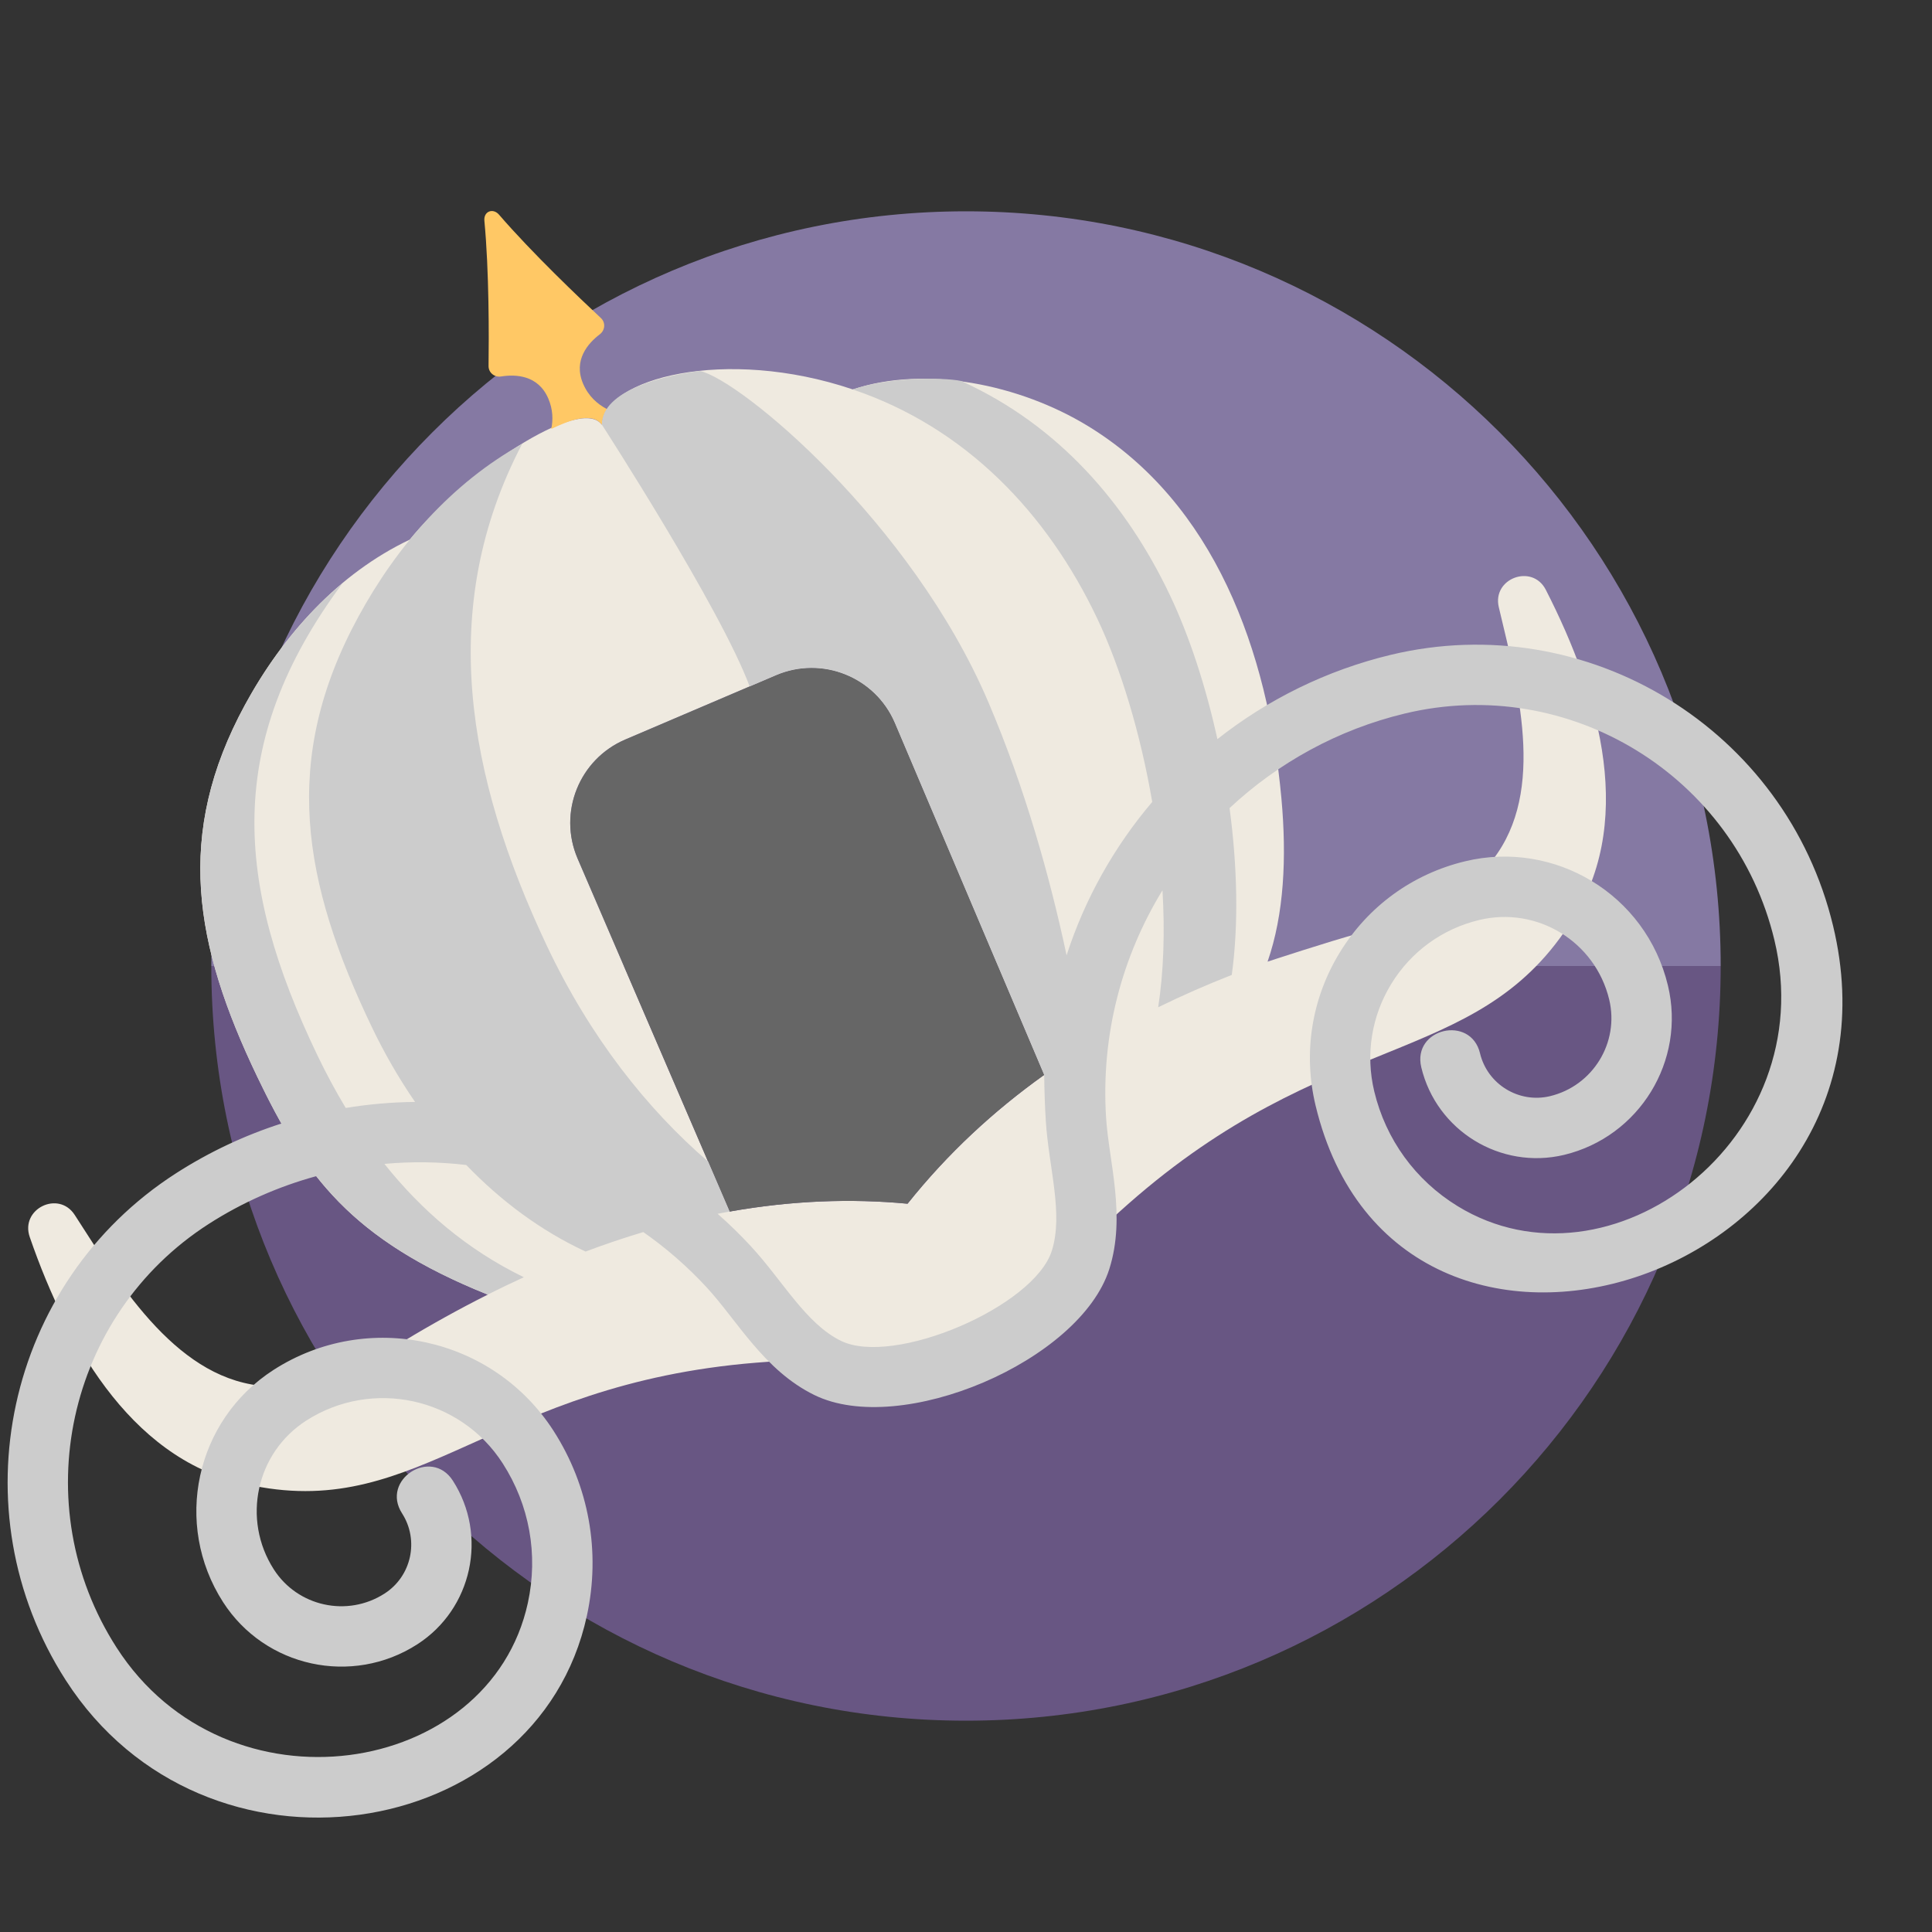
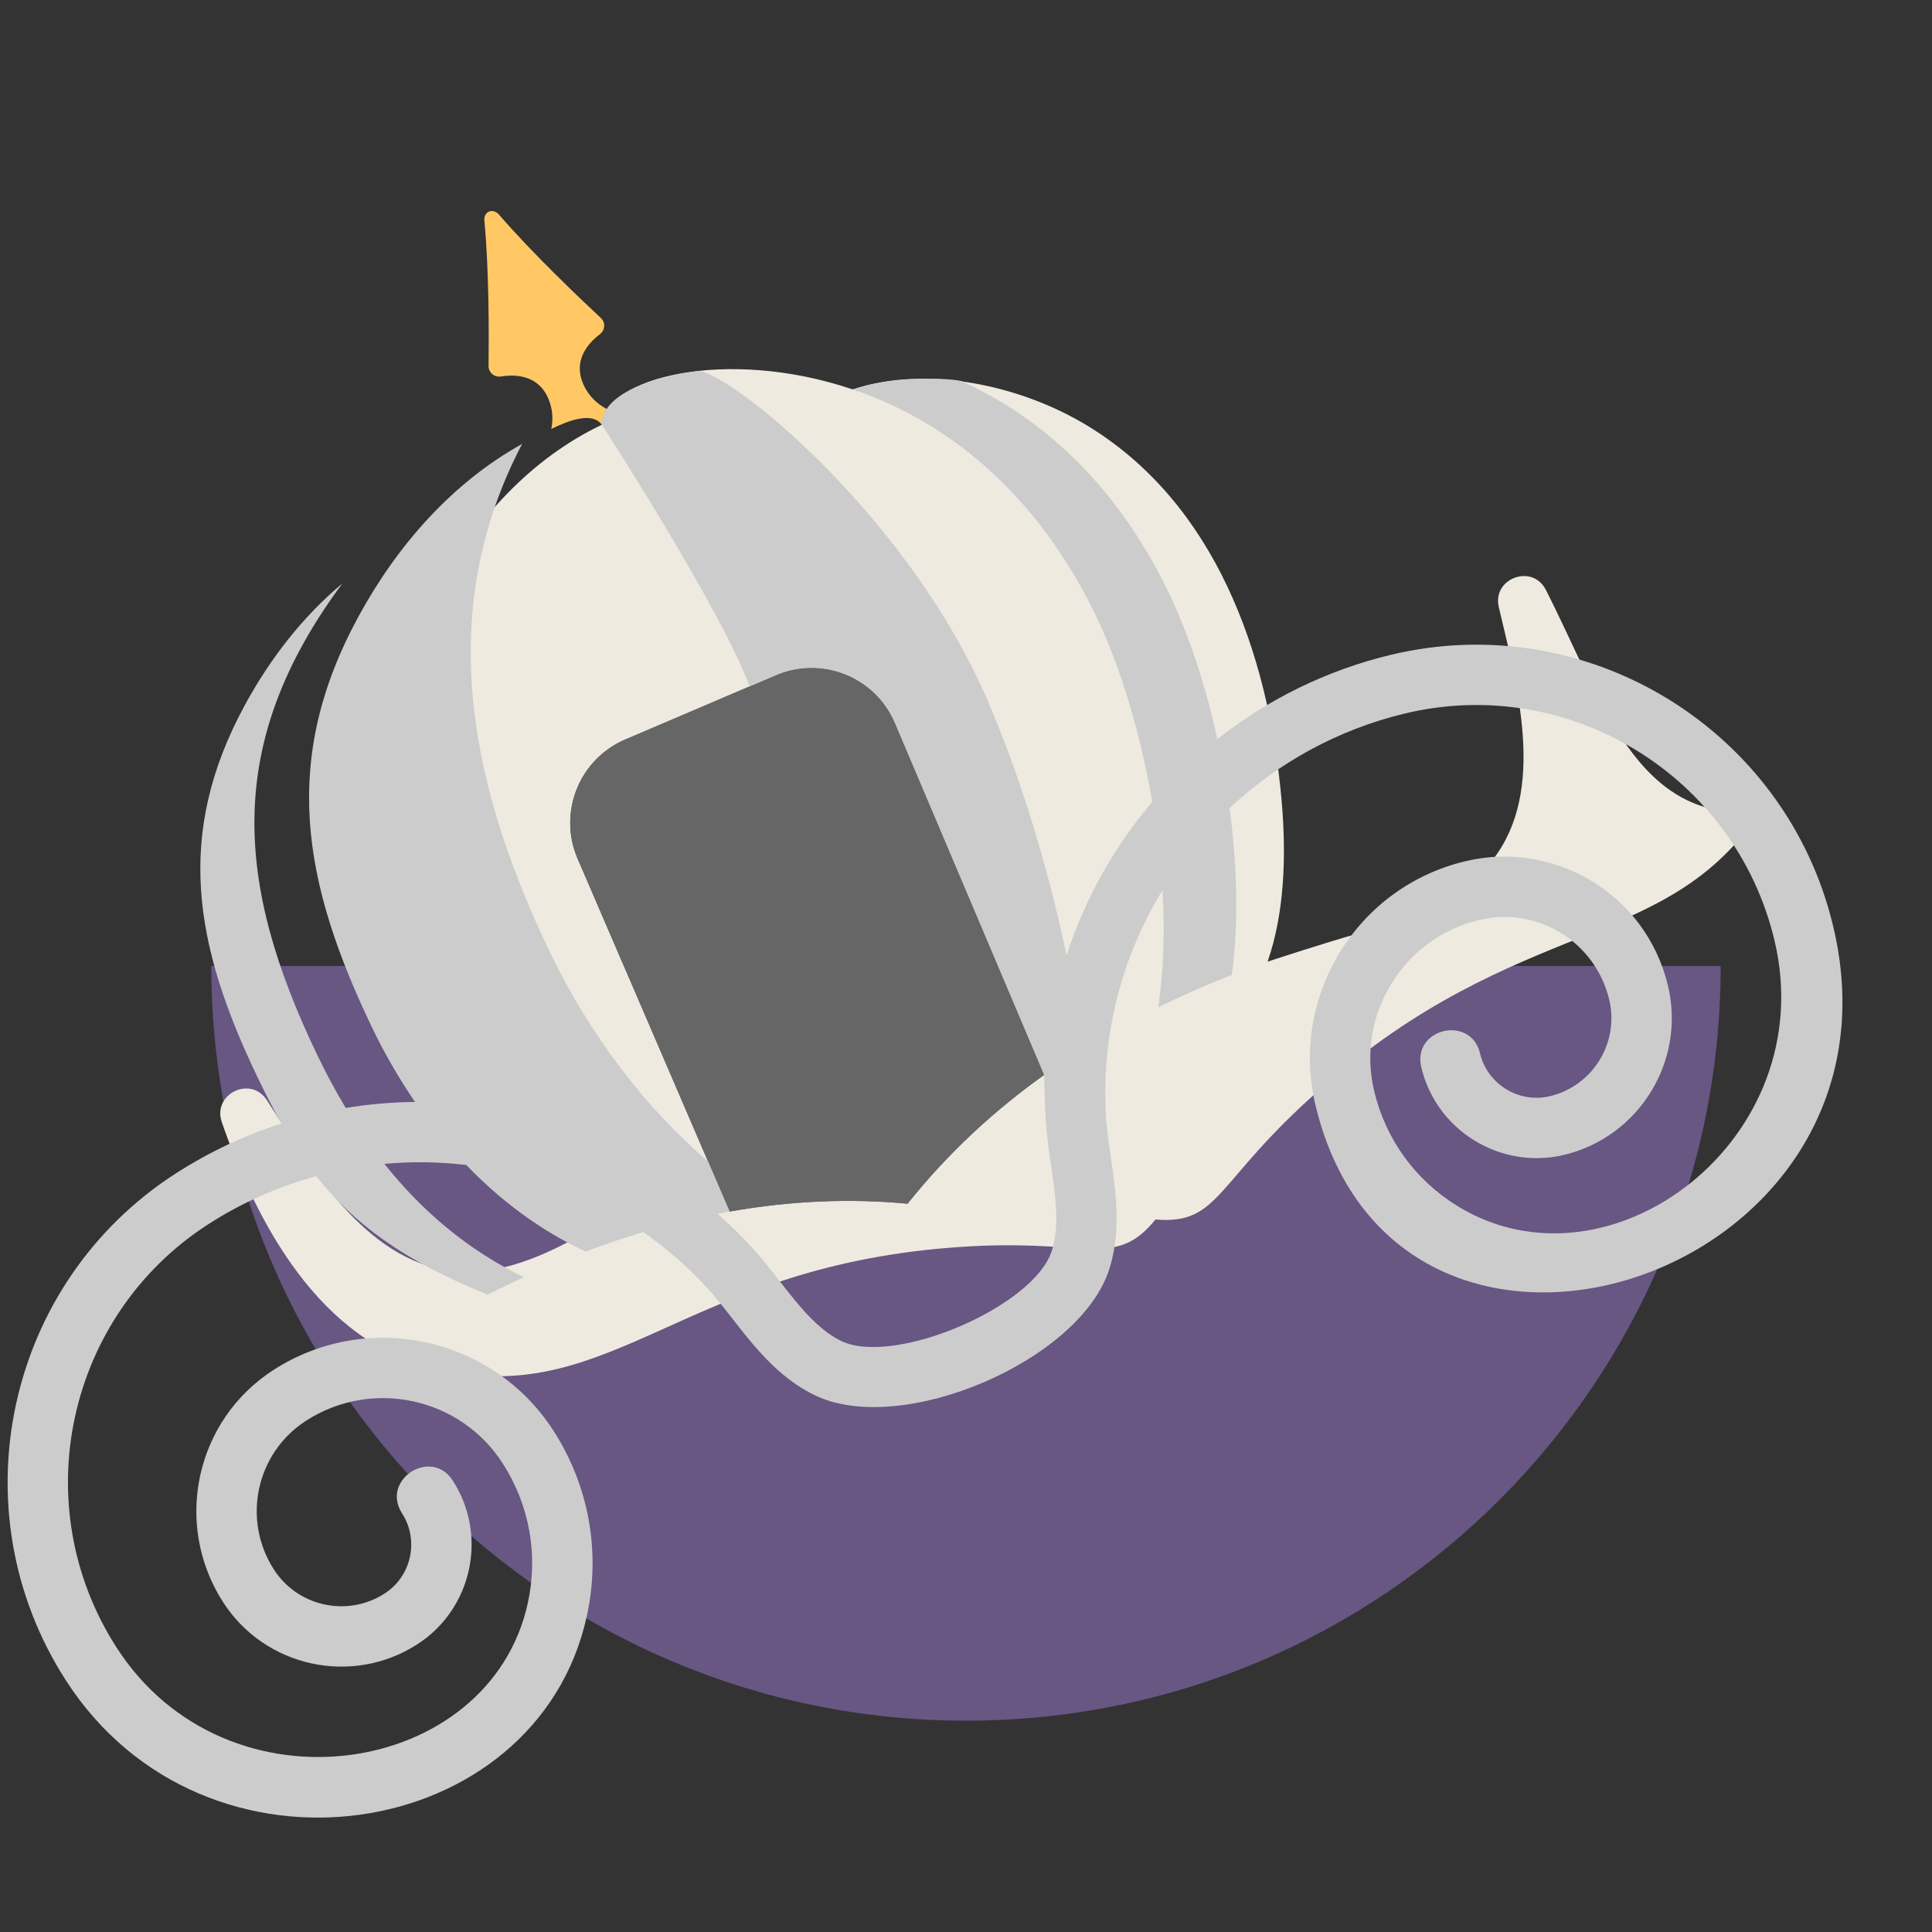
<svg xmlns="http://www.w3.org/2000/svg" version="1.1" id="Uploaded to svgrepo.com" width="800px" height="800px" viewBox="0 0 64 64" xml:space="preserve">
  <rect x="0" y="0" width="64" height="64" fill="#333333" stroke="none" />
  <style type="text/css">
	.fandom_vier{fill:#FFC865;}
	.fandom_negen{fill:#685683;}
	.fandom_tien{fill:#8579A3;}
	.fandom_veertien{fill:#EFEAE0;}
	.fandom_zeventien{fill:#666666;}
	.fandom_negentien{fill:#CCCCCC;}
	.st0{fill:#FF786E;}
	.st1{fill:#BE5652;}
	.st2{fill:#AA9991;}
	.st3{fill:#FFFAFA;}
	.st4{fill:#644638;}
	.st5{fill:#6BC4D2;}
	.st6{fill:#508D9B;}
	.st7{fill:#4B322A;}
	.st8{fill:#BE9148;}
	.st9{fill:#4D4D4D;}
	.st10{fill:#3A3A3A;}
	.st11{fill:#808080;}
	.st12{fill:#018273;}
	.st13{fill:#00B3AA;}
</style>
  <g>
    <g>
-       <path class="fandom_tien" d="M32,7C18.193,7,7,18.193,7,32h50C57,18.193,45.807,7,32,7z" />
      <path class="fandom_negen" d="M32,57c13.807,0,25-11.193,25-25H7C7,45.807,18.193,57,32,57z" />
    </g>
    <g>
-       <path class="fandom_veertien" d="M51.207,19.538c-0.448-0.876-1.786-0.38-1.557,0.577c0.706,2.939,1.58,6.347-0.373,8.575    c-1.024,1.197-2.716,1.809-4.23,2.219c-1.035,0.28-3.057,0.947-3.057,0.947c0.545-1.569,0.638-3.442,0.458-5.414    c-0.444-4.864-2.213-9.772-6.418-12.335c-2.248-1.37-5.368-2.014-7.781-1.207c-4.233-1.43-8.246-0.359-8.312,1.171    c-0.725-1-4.617,1.655-6.363,3.804c-2.37,1.128-4.198,3.159-5.457,5.472c-2.337,4.295-1.685,7.96,0.405,12.32    c1.572,3.279,3.104,5.392,7.636,7.219c-0.924,0.464-1.865,0.984-2.823,1.564c-1.31,0.789-2.933,1.584-4.472,1.473    c-2.921-0.156-4.798-3.201-6.386-5.674c-0.534-0.831-1.815-0.204-1.492,0.729c1.299,3.76,3.531,7.556,7.412,8.24    c5.541,1.111,7.929-3.368,16.647-4.077c4.587-0.385,5.488,0.76,6.869-0.939c2.157,0.175,1.933-1.224,5.461-4.319    c6.58-5.8,11.486-4.501,14.582-9.214C54.224,27.362,53.033,23.107,51.207,19.538z M30.064,39.875    c-1.87-0.177-3.834-0.106-5.895,0.26l-5.038-11.7c-0.65-1.524,0.058-3.286,1.581-3.937l4.995-2.132    c1.524-0.65,3.286,0.058,3.937,1.581l4.945,11.66C32.919,36.8,31.394,38.208,30.064,39.875z" />
+       <path class="fandom_veertien" d="M51.207,19.538c-0.448-0.876-1.786-0.38-1.557,0.577c0.706,2.939,1.58,6.347-0.373,8.575    c-1.024,1.197-2.716,1.809-4.23,2.219c-1.035,0.28-3.057,0.947-3.057,0.947c0.545-1.569,0.638-3.442,0.458-5.414    c-0.444-4.864-2.213-9.772-6.418-12.335c-2.248-1.37-5.368-2.014-7.781-1.207c-4.233-1.43-8.246-0.359-8.312,1.171    c-2.37,1.128-4.198,3.159-5.457,5.472c-2.337,4.295-1.685,7.96,0.405,12.32    c1.572,3.279,3.104,5.392,7.636,7.219c-0.924,0.464-1.865,0.984-2.823,1.564c-1.31,0.789-2.933,1.584-4.472,1.473    c-2.921-0.156-4.798-3.201-6.386-5.674c-0.534-0.831-1.815-0.204-1.492,0.729c1.299,3.76,3.531,7.556,7.412,8.24    c5.541,1.111,7.929-3.368,16.647-4.077c4.587-0.385,5.488,0.76,6.869-0.939c2.157,0.175,1.933-1.224,5.461-4.319    c6.58-5.8,11.486-4.501,14.582-9.214C54.224,27.362,53.033,23.107,51.207,19.538z M30.064,39.875    c-1.87-0.177-3.834-0.106-5.895,0.26l-5.038-11.7c-0.65-1.524,0.058-3.286,1.581-3.937l4.995-2.132    c1.524-0.65,3.286,0.058,3.937,1.581l4.945,11.66C32.919,36.8,31.394,38.208,30.064,39.875z" />
      <path class="fandom_vier" d="M20.108,13.553c-0.314-0.163-0.613-0.424-0.792-0.842c-0.335-0.785,0.169-1.345,0.553-1.637    c0.177-0.134,0.198-0.389,0.035-0.54c-0.686-0.64-2.28-2.155-3.375-3.425c-0.194-0.224-0.513-0.115-0.483,0.206    c0.159,1.669,0.151,3.869,0.138,4.807c-0.003,0.222,0.195,0.384,0.415,0.349c0.477-0.076,1.23-0.052,1.565,0.733    c0.153,0.358,0.161,0.701,0.098,1.005c0.53-0.255,1.344-0.595,1.676-0.137C19.945,13.899,19.998,13.722,20.108,13.553z" />
      <path class="fandom_zeventien" d="M24.169,40.134c2.061-0.366,4.025-0.437,5.895-0.26c1.33-1.667,2.855-3.075,4.526-4.267    l-4.945-11.66c-0.65-1.524-2.413-2.232-3.937-1.581l-4.995,2.132c-1.524,0.65-2.232,2.413-1.581,3.937L24.169,40.134z" />
      <path class="fandom_negentien" d="M60.724,30.673c-1.563-6.516-8.139-10.543-14.652-8.981c-2.129,0.511-4.08,1.48-5.744,2.793    c-0.386-1.757-0.929-3.411-1.565-4.753c-1.457-3.073-3.708-5.635-6.856-7.08c-0.024-0.094-2.102-0.272-3.658,0.249    c3.732,1.261,6.437,4.083,8.101,7.594c0.782,1.649,1.433,3.815,1.819,6.07c-1.256,1.479-2.229,3.201-2.837,5.081    c-0.553-2.595-1.375-5.535-2.592-8.388c-2.55-5.974-8.225-10.686-9.553-10.968c-1.152,0.14-3.25,0.628-3.249,1.777    c0,0,3.937,6.089,4.895,8.672l0.875-0.374c1.524-0.65,3.286,0.058,3.937,1.581l0.006,0.014c0,0,4.94,11.646,4.94,11.646    c0.002-0.037-0.004,0.61,0.053,1.526c0.095,1.537,0.59,3.068,0.198,4.304c-0.587,1.85-5.234,3.838-6.985,2.981    c-1.162-0.57-1.923-1.983-2.971-3.12c-0.356-0.386-0.728-0.748-1.115-1.089c0.277-0.054,0.542-0.1,0.399-0.075l-0.712-1.654    c-2.013-1.734-3.912-4.115-5.353-7.171c-2.635-5.586-3.645-11.183-0.809-16.602c-2.322,1.288-4.142,3.367-5.422,5.719    c-2.581,4.742-1.861,8.79,0.447,13.605c0.409,0.854,0.887,1.685,1.428,2.473c-0.767,0.008-1.535,0.074-2.296,0.2    c-0.343-0.57-0.658-1.16-0.948-1.764c-2.719-5.672-3.092-10.32,0.839-15.615c-1.316,1.102-2.398,2.498-3.227,4.022    c-2.337,4.294-1.685,7.96,0.405,12.32c0.262,0.546,0.523,1.062,0.8,1.552c-1.21,0.389-2.384,0.937-3.492,1.649    c-5.636,3.623-7.274,11.157-3.651,16.793c4.612,7.171,15.619,5.42,17.262-2.135c0.461-2.124,0.069-4.301-1.106-6.13    c-2.001-3.11-6.16-4.016-9.272-2.016c-2.594,1.669-3.334,5.11-1.673,7.694c1.388,2.158,4.274,2.786,6.432,1.398    c1.819-1.17,2.348-3.602,1.179-5.422c-0.716-1.113-2.398-0.032-1.683,1.082c0.573,0.892,0.314,2.084-0.578,2.657    c-1.231,0.792-2.877,0.434-3.668-0.798c-1.066-1.658-0.588-3.862,1.071-4.93c2.186-1.402,5.105-0.77,6.509,1.415    c0.887,1.379,1.183,3.021,0.834,4.623c-1.259,5.793-9.976,7.155-13.625,1.478c-3.027-4.708-1.659-11.002,3.05-14.029    c1.117-0.717,2.321-1.245,3.565-1.585c1.222,1.549,2.882,2.804,5.681,3.922c0.402-0.202,0.801-0.393,1.196-0.574    c-1.891-0.919-3.398-2.222-4.619-3.755c0.903-0.082,1.812-0.069,2.712,0.037c1.138,1.182,2.46,2.175,3.953,2.867    c0.646-0.243,1.283-0.458,1.911-0.645c0.751,0.524,1.457,1.136,2.104,1.837c1.008,1.094,1.898,2.745,3.561,3.56    c2.866,1.408,8.802-1.12,9.772-4.171c0.56-1.765-0.016-3.559-0.108-5.034c-0.17-2.741,0.535-5.335,1.87-7.515    c0.08,1.357,0.042,2.681-0.143,3.876c0.794-0.389,1.607-0.745,2.438-1.071c0.232-1.69,0.182-3.616-0.073-5.527    c1.605-1.5,3.592-2.602,5.807-3.133c5.442-1.307,10.935,2.06,12.241,7.503c1.583,6.598-5.456,11.902-10.494,8.816    c-1.397-0.857-2.378-2.207-2.761-3.801c-0.293-1.224-0.093-2.488,0.564-3.561c0.657-1.073,1.693-1.825,2.917-2.118    c1.911-0.458,3.839,0.711,4.302,2.637c0.341,1.423-0.539,2.858-1.961,3.2c-1.031,0.246-2.073-0.392-2.319-1.422    c-0.308-1.28-2.254-0.826-1.945,0.467c0.504,2.103,2.627,3.402,4.731,2.9c2.495-0.601,4.038-3.118,3.439-5.612    c-0.727-3.029-3.761-4.824-6.713-4.115c-1.743,0.418-3.218,1.49-4.155,3.019s-1.222,3.329-0.804,5.072    C46.302,47.959,63.537,42.391,60.724,30.673z" />
    </g>
  </g>
</svg>